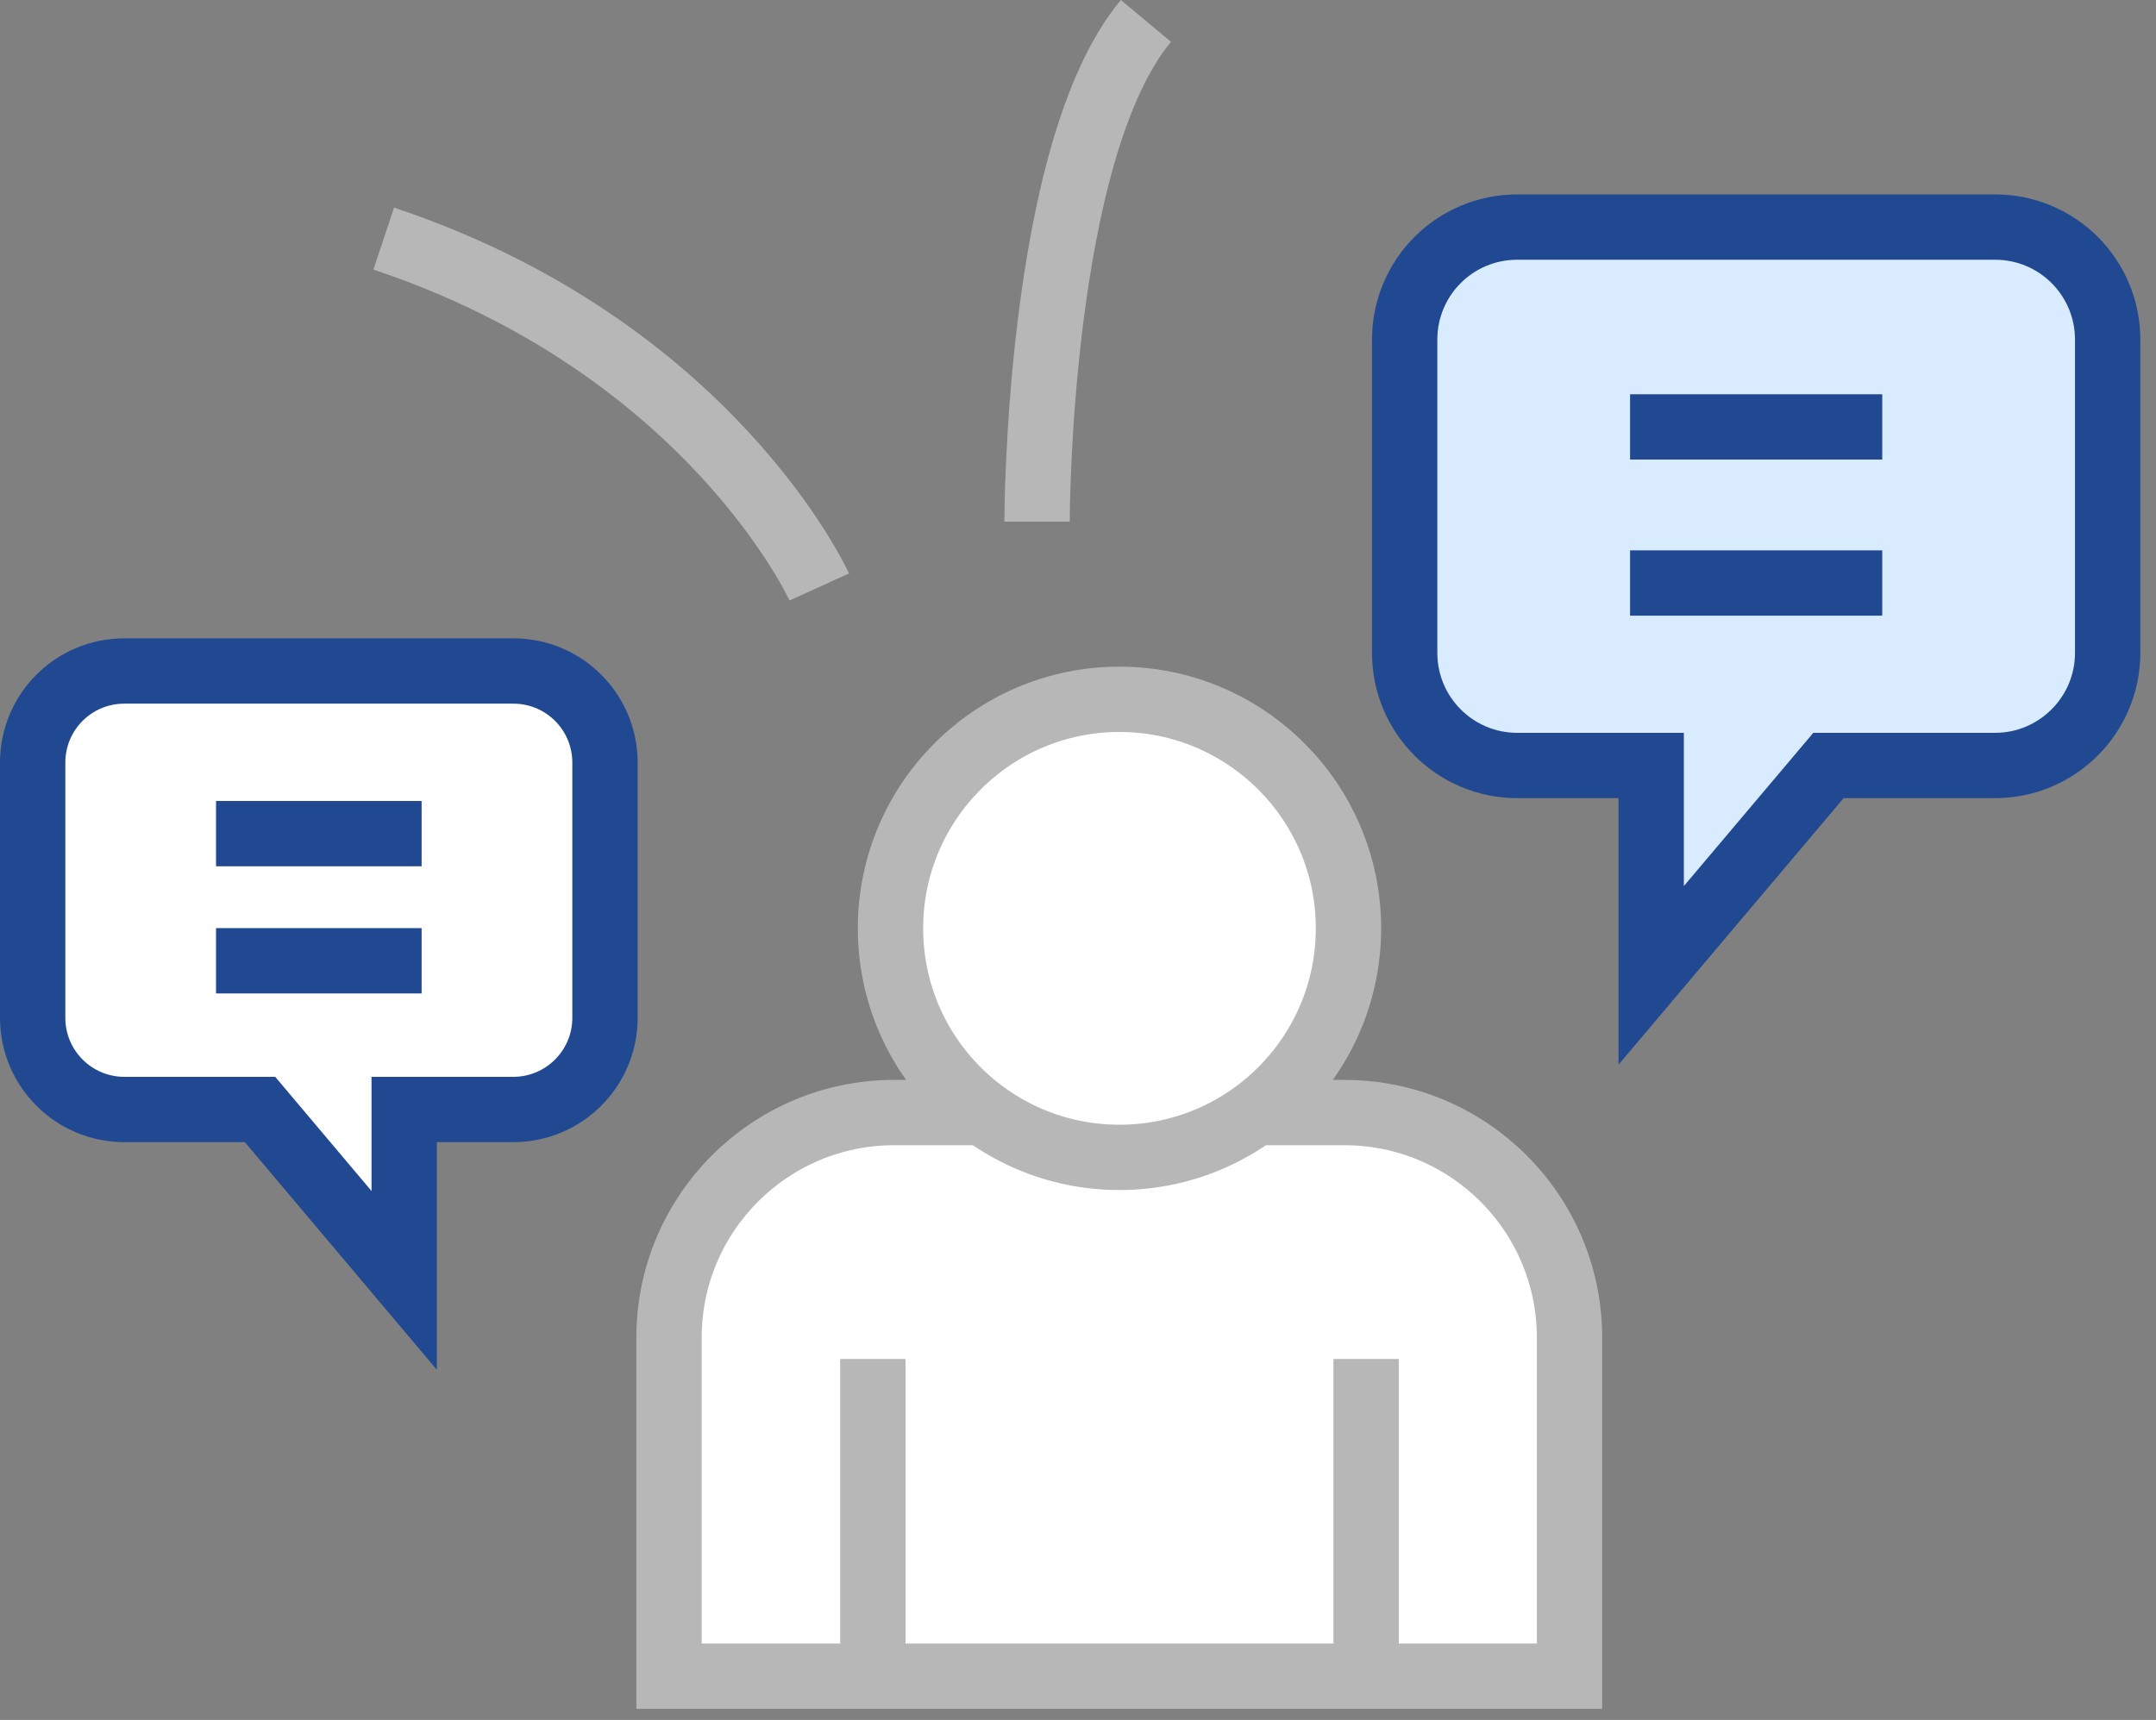
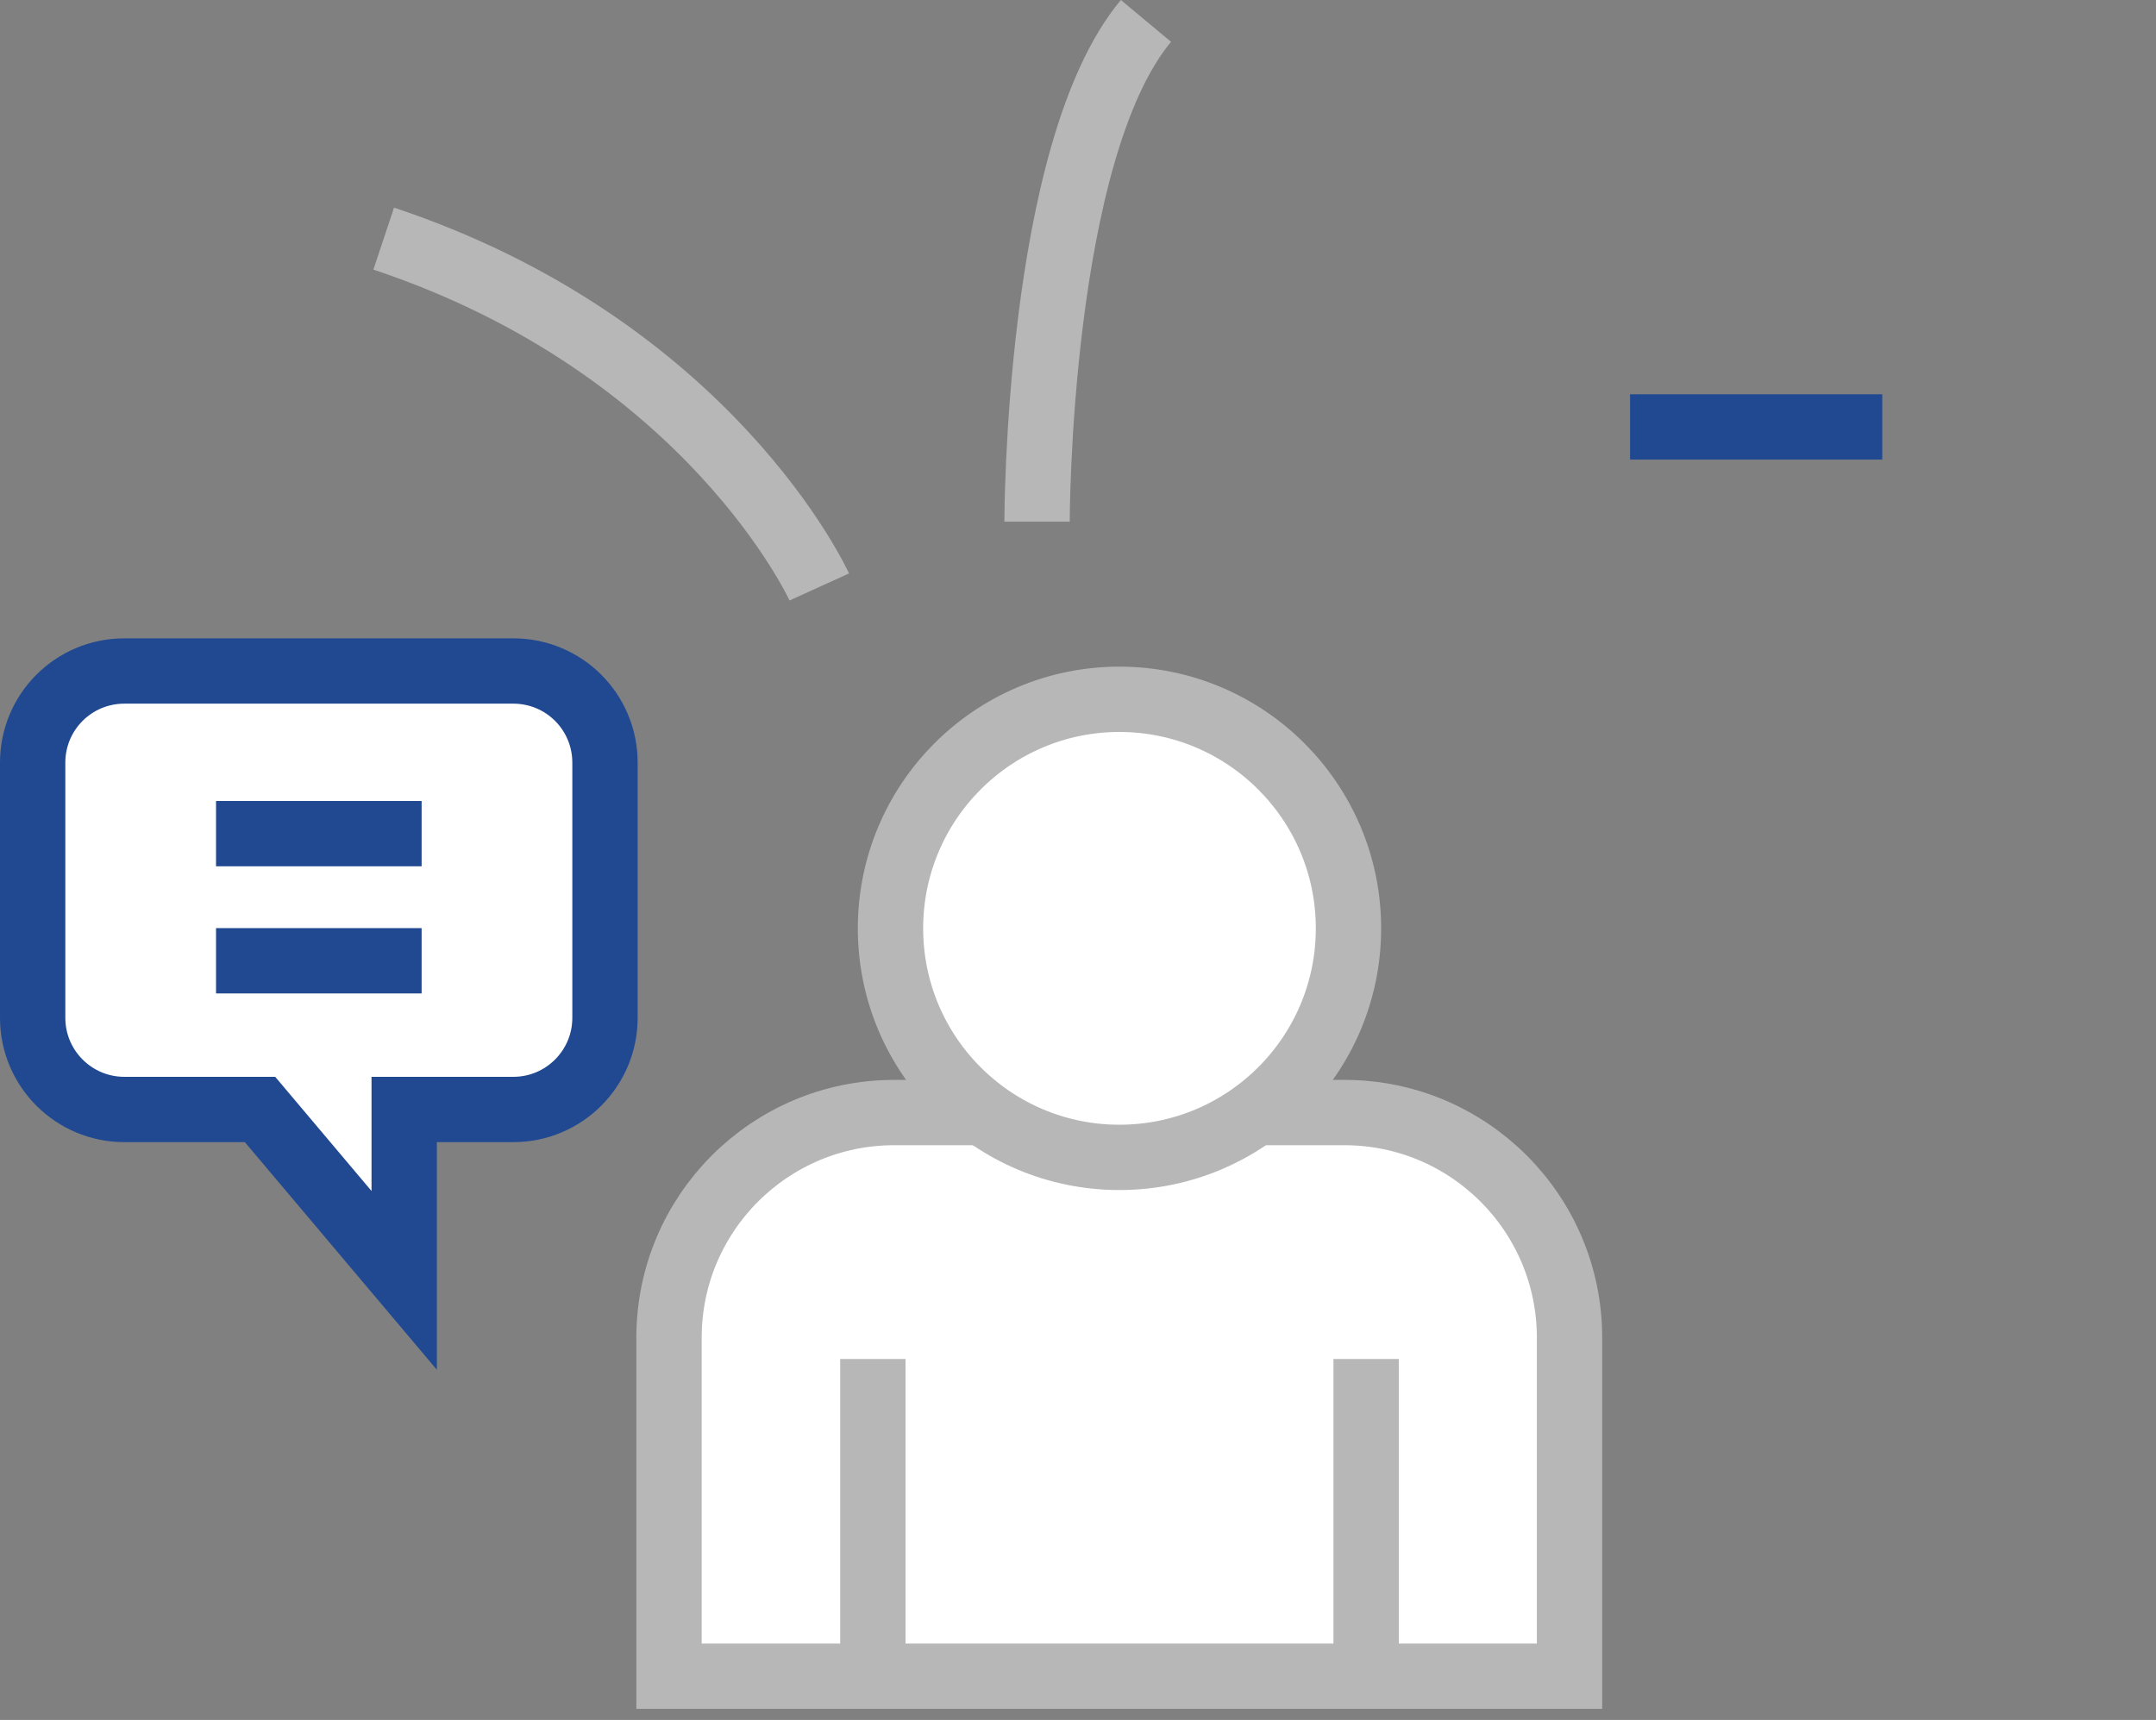
<svg xmlns="http://www.w3.org/2000/svg" width="99" height="79" viewBox="0 0 99 79" fill="none">
  <rect x="0" y="0" width="99" height="79" fill="#808080" stroke="none" />
  <g clip-path="url(#clip0_780_2141)">
    <path d="M61.74 51.101H41.06C35.35 51.101 30.72 55.731 30.72 61.441V76.991H72.07V61.441C72.07 55.731 67.44 51.101 61.73 51.101H61.74Z" fill="white" stroke="#B7B7B7" stroke-width="3" />
    <path d="M40.08 62.42V76.99" stroke="#B7B7B7" stroke-width="3" />
    <path d="M62.73 76.99V62.42" stroke="#B7B7B7" stroke-width="3" />
    <path d="M61.92 42.64C61.92 48.45 57.21 53.16 51.4 53.16C45.59 53.16 40.89 48.45 40.89 42.64C40.89 36.83 45.6 32.12 51.4 32.12C57.2 32.12 61.92 36.83 61.92 42.64Z" fill="white" stroke="#B7B7B7" stroke-width="3" />
-     <path d="M91.61 10.43H69.67C66.81 10.43 64.5 12.74 64.5 15.6V29.99C64.5 32.84 66.81 35.16 69.67 35.16H75.82V44.8L83.96 35.16H91.61C94.46 35.16 96.78 32.84 96.78 29.99V15.6C96.78 12.74 94.47 10.43 91.61 10.43Z" fill="#D9ECFF" stroke="#204992" stroke-width="3" />
    <path d="M74.85 19.609H86.43" stroke="#204992" stroke-width="3" />
-     <path d="M74.85 26.779H86.43" stroke="#204992" stroke-width="3" />
    <path d="M5.71 30.82H23.57C25.9 30.82 27.78 32.7 27.78 35.03V46.75C27.78 49.07 25.9 50.96 23.57 50.96H18.56V58.81L11.94 50.96H5.71C3.39 50.96 1.5 49.08 1.5 46.75V35.03C1.5 32.7 3.38 30.82 5.71 30.82Z" fill="white" stroke="#204992" stroke-width="3" />
    <path d="M19.36 38.29H9.92" stroke="#204992" stroke-width="3" />
    <path d="M19.36 44.13H9.92" stroke="#204992" stroke-width="3" />
    <path d="M37.62 26.96C37.62 26.96 32.62 15.96 17.62 10.96" stroke="#B7B7B7" stroke-width="3" />
    <path d="M47.62 23.96C47.62 23.96 47.62 6.96 52.62 0.96" stroke="#B7B7B7" stroke-width="3" />
  </g>
  <defs>
    <clipPath id="clip0_780_2141">
      <rect width="98.28" height="78.49" fill="white" />
    </clipPath>
  </defs>
</svg>